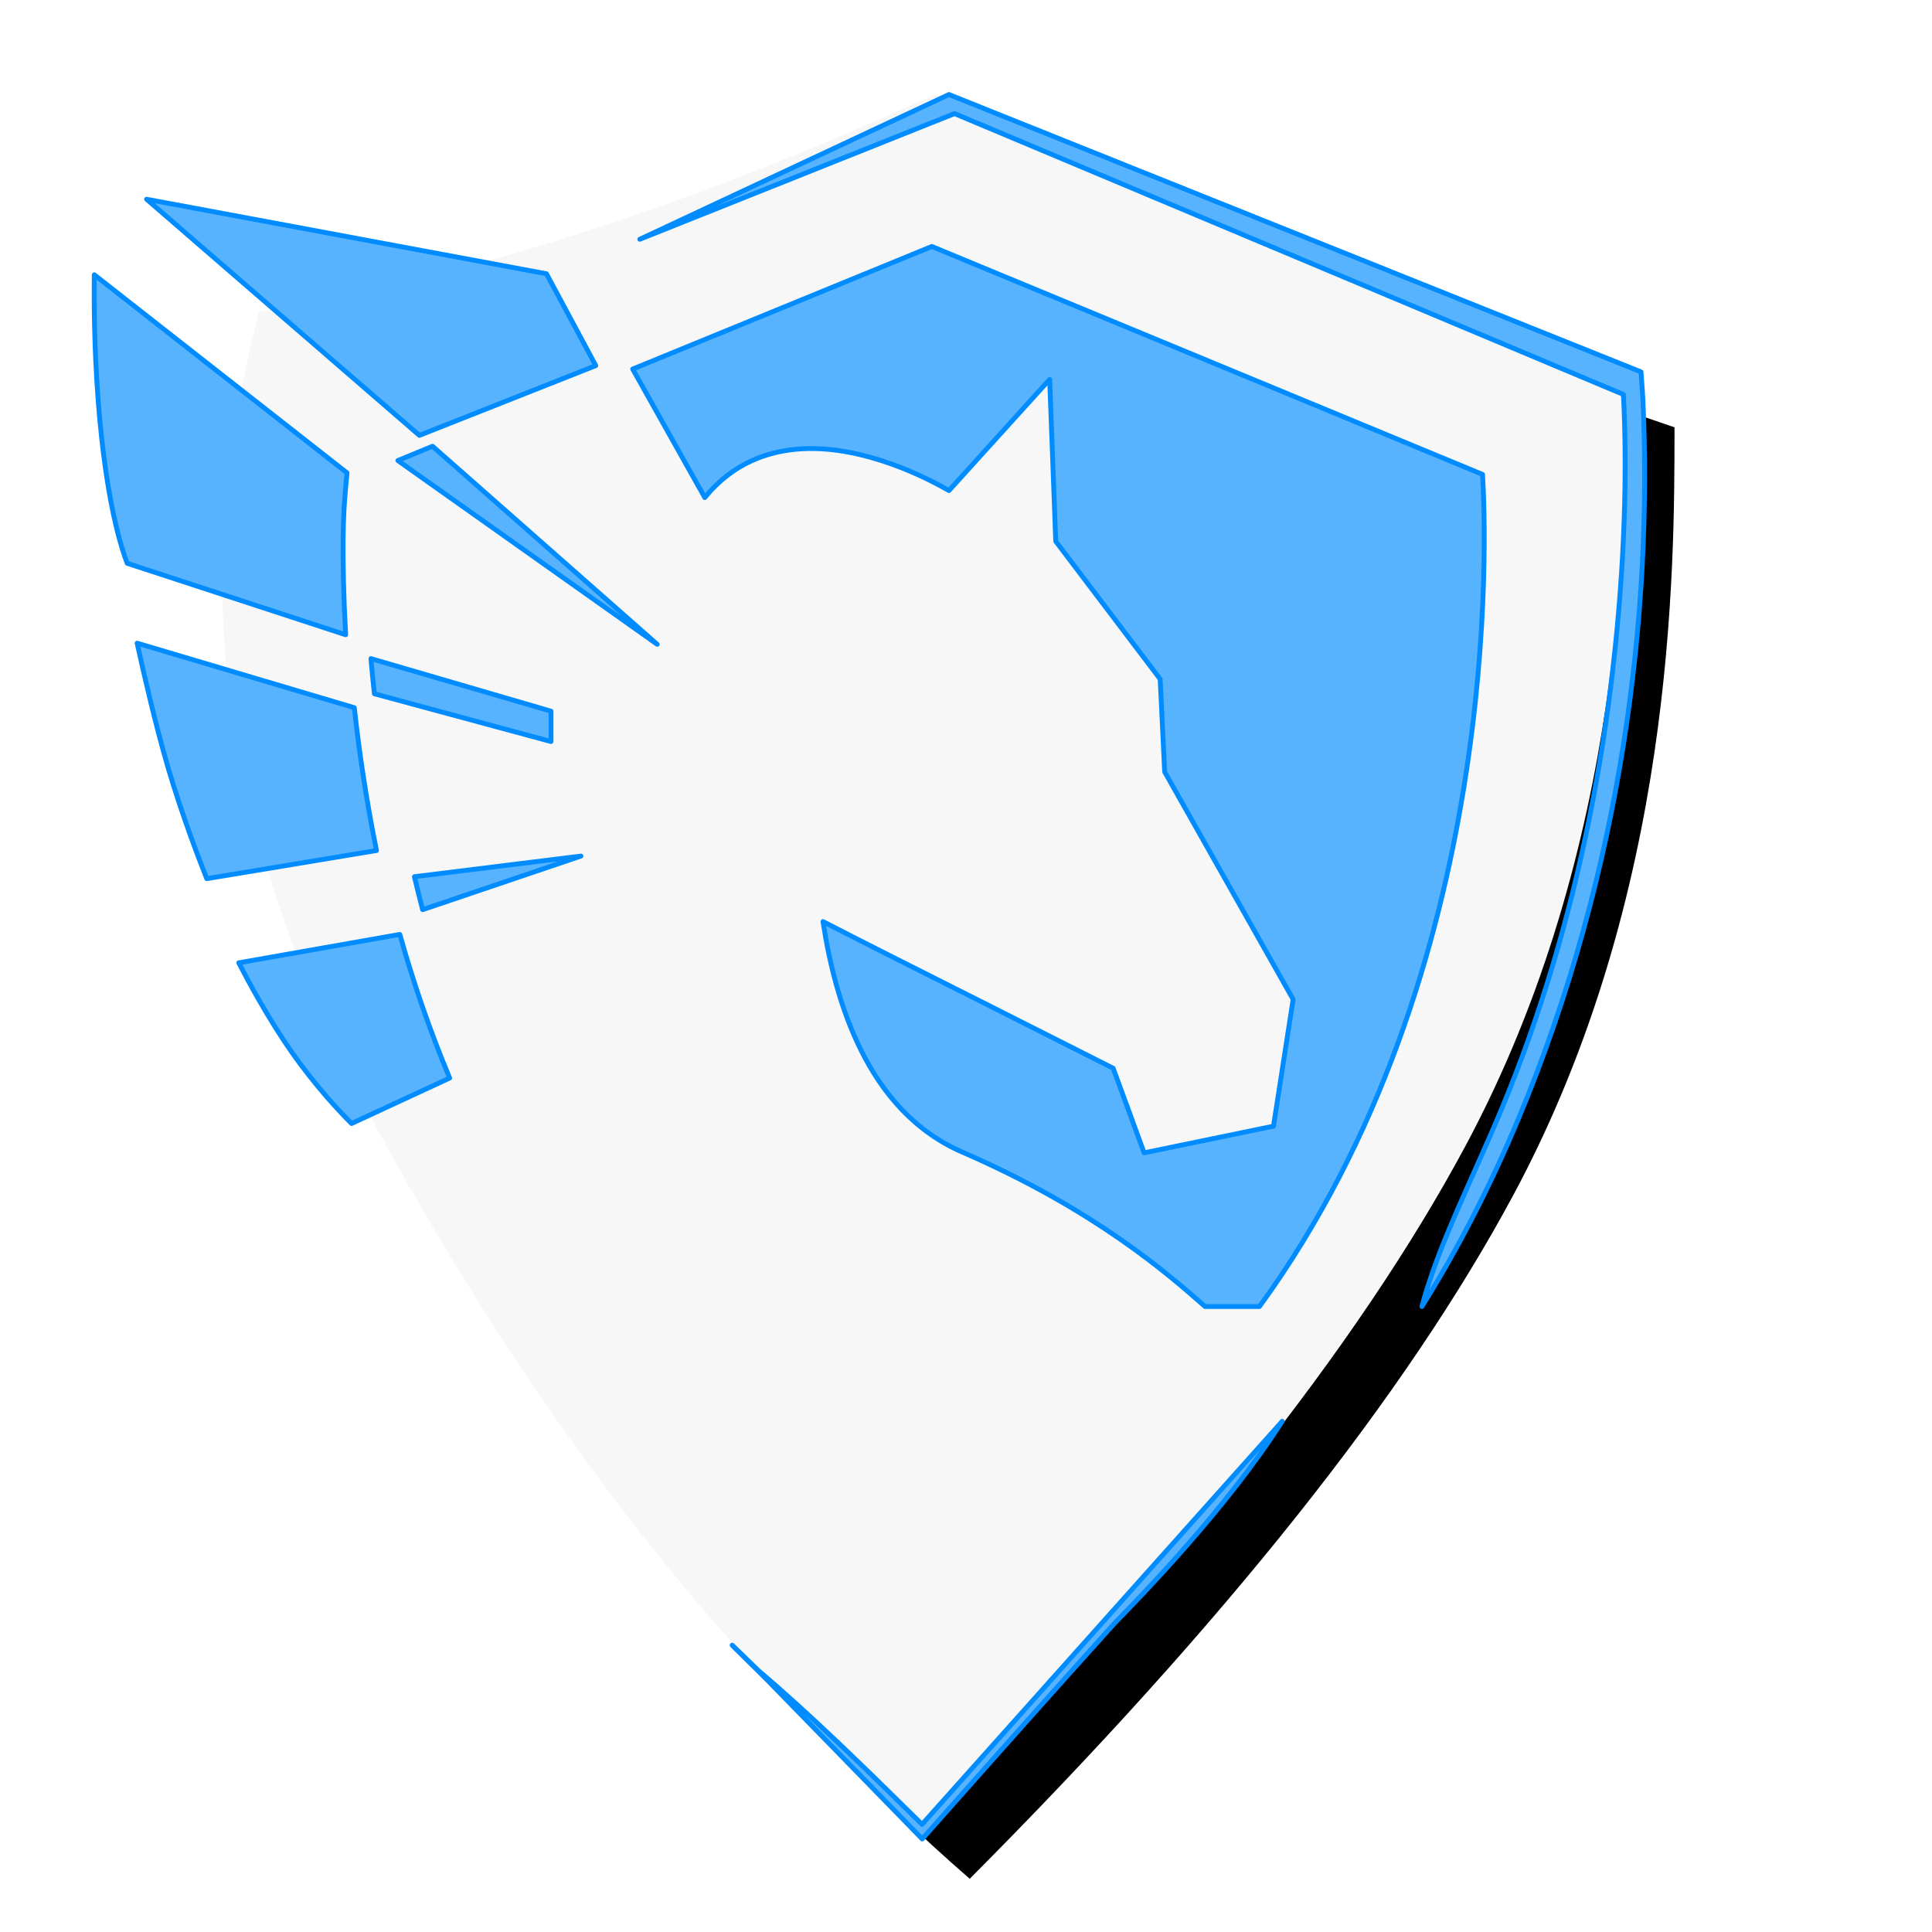
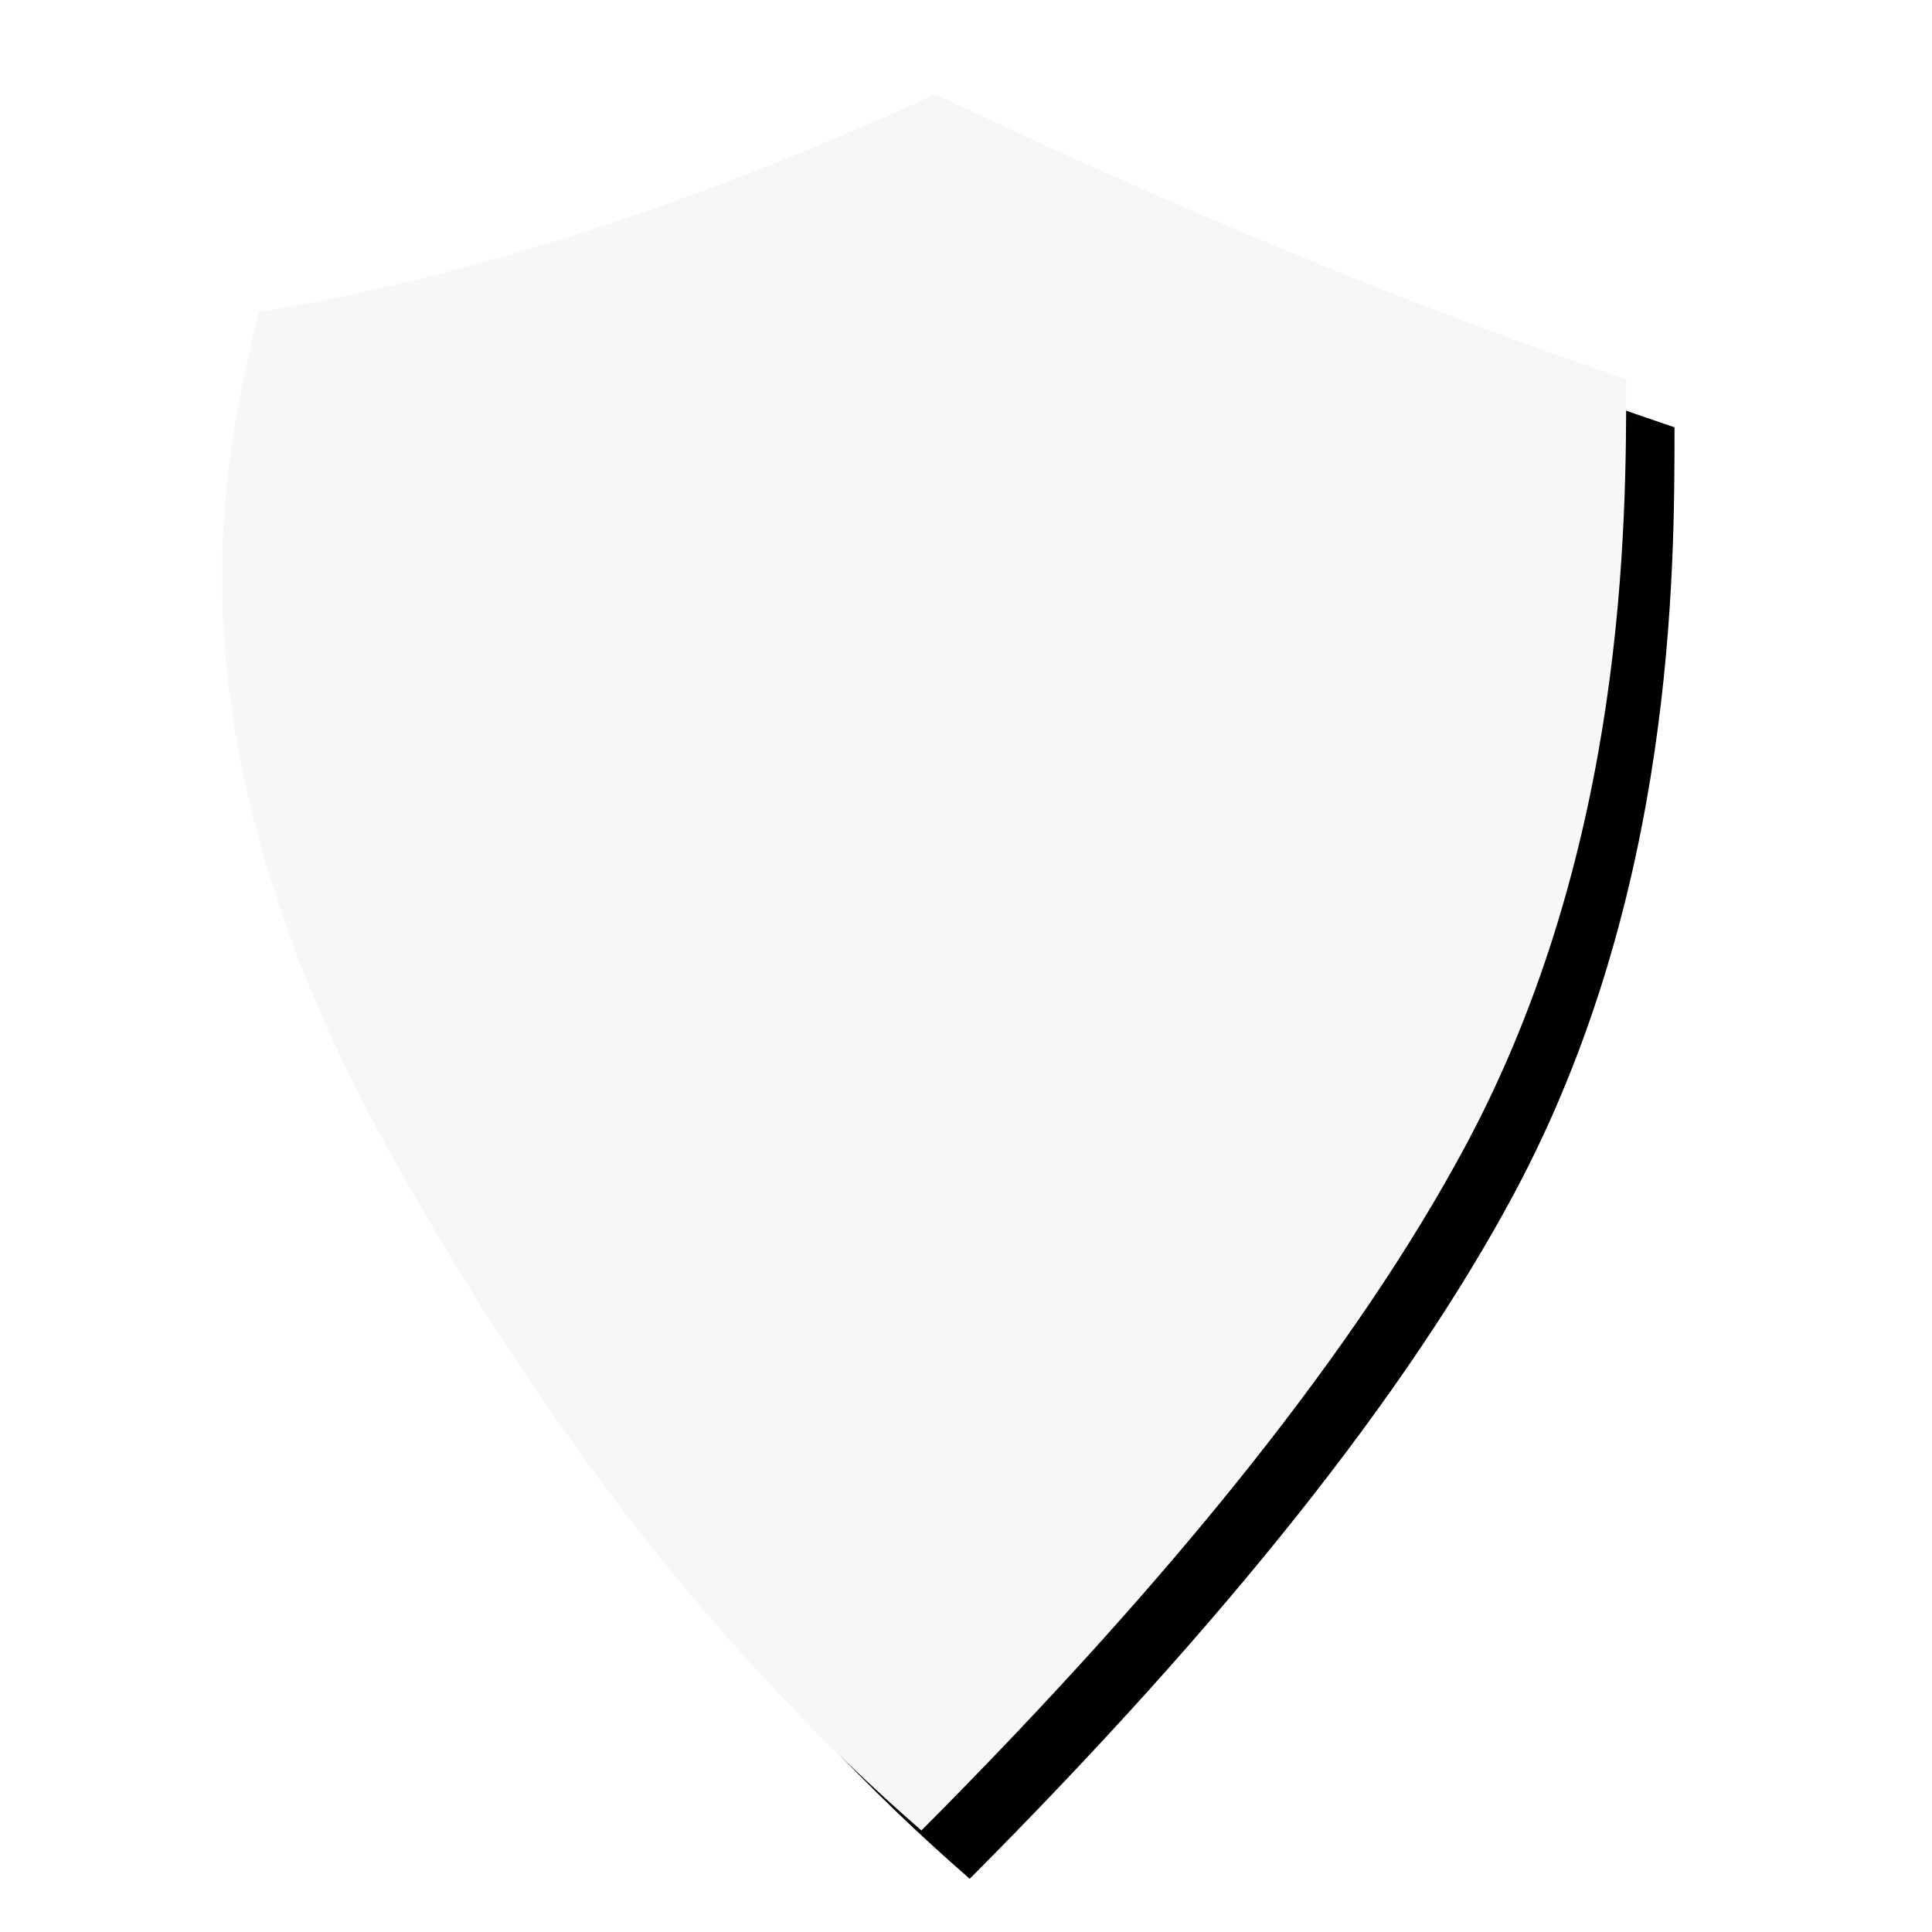
<svg xmlns="http://www.w3.org/2000/svg" xmlns:xlink="http://www.w3.org/1999/xlink" width="40px" height="40px" viewBox="0 0 40 40" version="1.1">
  <title>logo/TK40</title>
  <defs>
    <path d="M19.077,37.898 C24.363,32.591 28.117,27.869 30.338,23.731 C33.669,17.524 33.669,10.838 33.669,7.847 C29.373,6.399 24.604,4.433 19.362,1.951 C14.411,4.227 9.742,5.731 5.355,6.465 C4.7,9.258 3.171,14.985 8.003,23.731 C11.225,29.562 14.916,34.284 19.077,37.898 Z" id="path-1" />
    <filter x="-3.4%" y="-2.8%" width="113.8%" height="111.1%" filterUnits="objectBoundingBox" id="filter-2">
      <feOffset dx="1" dy="1" in="SourceAlpha" result="shadowOffsetOuter1" />
      <feGaussianBlur stdDeviation="0.5" in="shadowOffsetOuter1" result="shadowBlurOuter1" />
      <feColorMatrix values="0 0 0 0 0   0 0 0 0 0   0 0 0 0 0  0 0 0 0.255 0" type="matrix" in="shadowBlurOuter1" />
    </filter>
  </defs>
  <g id="logo/TK40" stroke="none" fill="none">
    <g id="Oval">
      <use fill="black" fill-opacity="1" filter="url(#filter-2)" xlink:href="#path-1" />
      <use fill="#F7F7F7" fill-rule="evenodd" xlink:href="#path-1" />
    </g>
-     <path d="M26.547,29.426 C25.412,31.213 23.588,33.084 23.064,33.62 C21.838,34.981 20.561,36.417 19.094,38.074 L15.844,34.741 C15.573,34.474 15.365,34.269 15.219,34.124 C15.033,33.936 15.274,34.17 15.698,34.584 C16.781,35.502 17.889,36.588 19.09,37.771 Z M19.292,5.103 L30.694,9.822 C30.768,11.031 31.136,20.103 26.076,27.05 L24.949,27.05 C24.196,26.387 22.68,25.054 19.951,23.865 C18.95,23.439 18.273,22.65 17.816,21.722 C17.411,20.901 17.175,19.973 17.039,19.08 C17.963,19.555 18.845,19.998 19.767,20.462 L20.332,20.746 C21.557,21.363 22.738,21.96 23.047,22.117 L23.688,23.868 L26.366,23.316 L26.773,20.691 L24.113,15.981 L24.02,14.06 L21.858,11.207 L21.732,7.855 L19.647,10.157 C19.219,9.91 17.913,9.226 16.622,9.291 C15.89,9.328 15.163,9.599 14.592,10.302 L13.099,7.641 L19.292,5.103 Z M19.647,1.957 L33.975,7.699 C34.003,8.069 34.009,8.173 34.015,8.291 C34.215,12.653 33.593,17.998 31.442,23.152 C30.87,24.524 30.204,25.826 29.439,27.05 C29.775,25.782 30.478,24.425 31.077,22.989 C31.887,21.048 32.488,19.016 32.906,16.938 C33.11,15.926 33.27,14.904 33.389,13.876 C33.648,11.655 33.689,9.697 33.611,8.167 L19.762,2.352 L18.633,2.803 L13.246,4.954 L19.647,1.957 Z M8.278,19.346 C8.551,20.319 8.89,21.318 9.31,22.32 L7.279,23.261 C7.063,23.047 6.54,22.5 6.028,21.766 C5.552,21.083 5.142,20.321 4.943,19.934 Z M12.028,17.724 L8.75,18.834 C8.69,18.605 8.633,18.377 8.58,18.151 L12.028,17.724 Z M2.839,13.316 L7.336,14.652 C7.435,15.564 7.582,16.56 7.795,17.609 L4.281,18.192 C4.14,17.838 3.771,16.885 3.48,15.894 C3.216,14.994 2.961,13.876 2.839,13.316 Z M7.68,13.636 L11.408,14.724 L11.408,15.353 L7.751,14.364 C7.723,14.113 7.7,13.87 7.68,13.636 Z M1.952,5.689 L7.185,9.79 C7.124,10.377 7.109,10.718 7.104,11.14 C7.099,11.684 7.112,12.361 7.157,13.142 L2.634,11.663 C2.531,11.4 2.277,10.632 2.107,9.091 C1.982,7.964 1.952,6.881 1.95,6.158 L1.951,5.828 L1.952,5.689 Z M8.955,9.239 L13.607,13.34 L8.237,9.535 L8.955,9.239 Z M3.035,4.125 L11.314,5.668 L12.335,7.57 L8.683,9.014 L3.035,4.125 Z" id="Combined-Shape" stroke="#008CFF" stroke-width="0.1" fill="#57B3FE" fill-rule="evenodd" stroke-linejoin="round" />
  </g>
</svg>